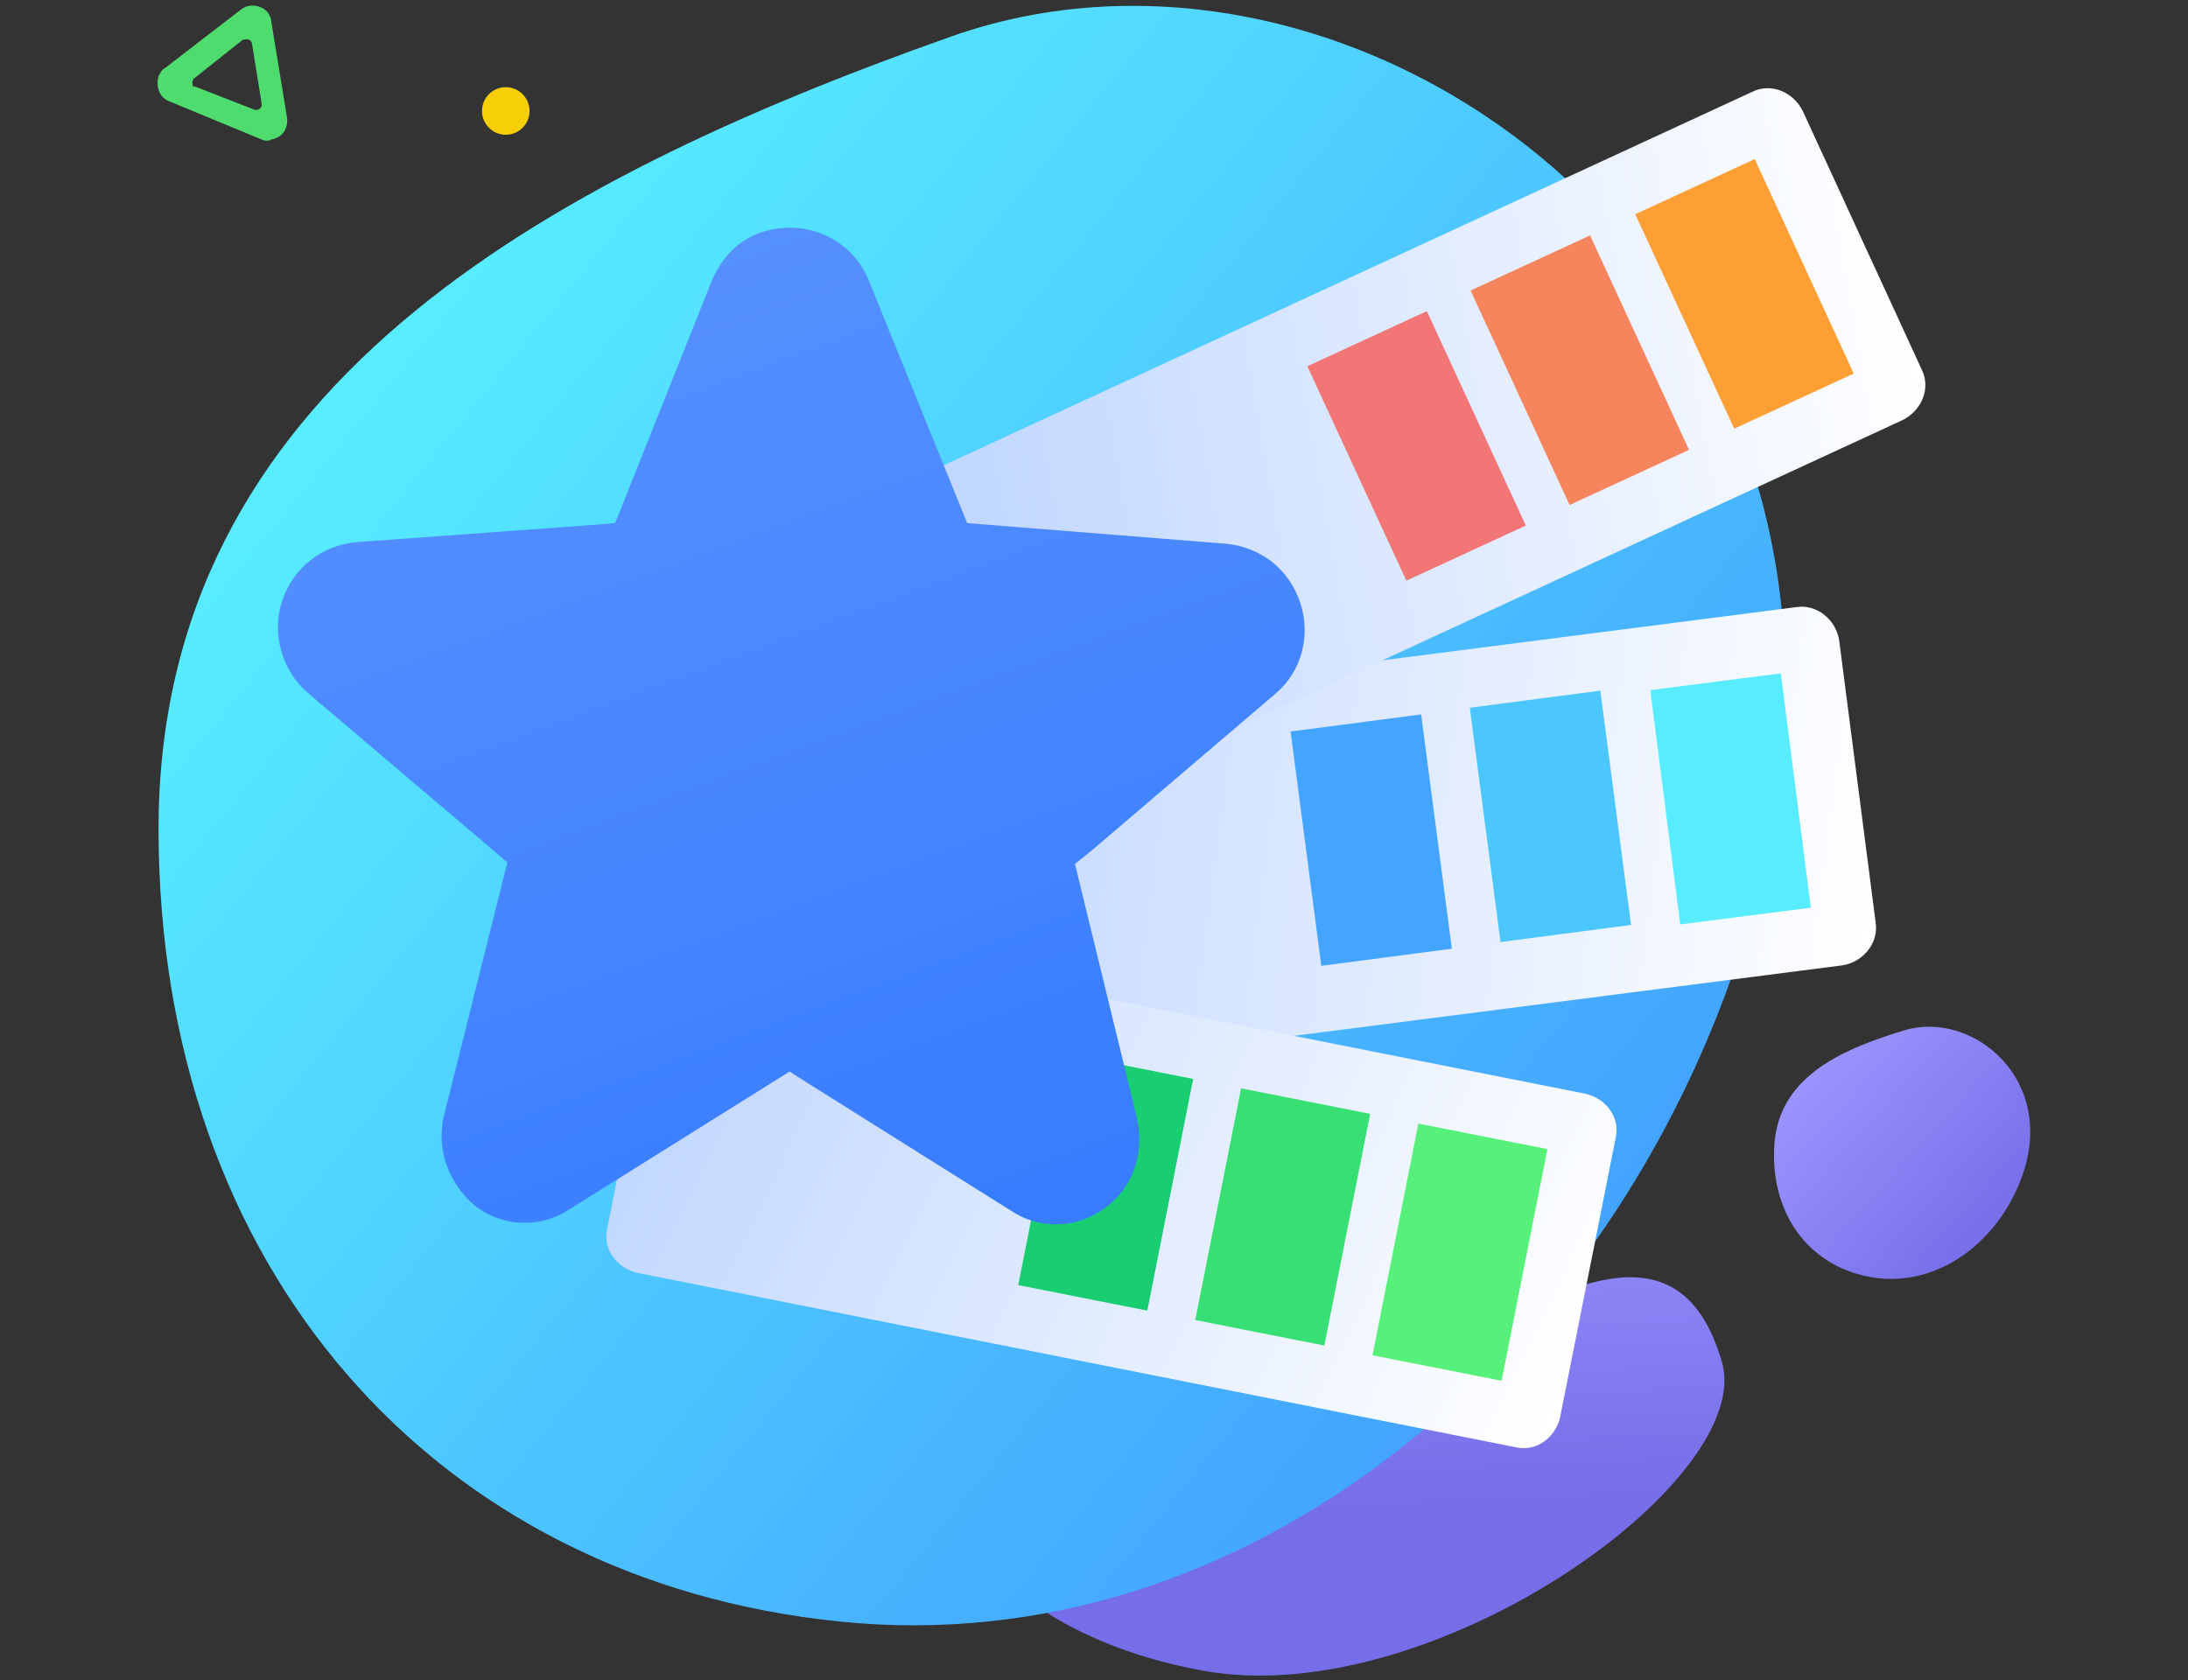
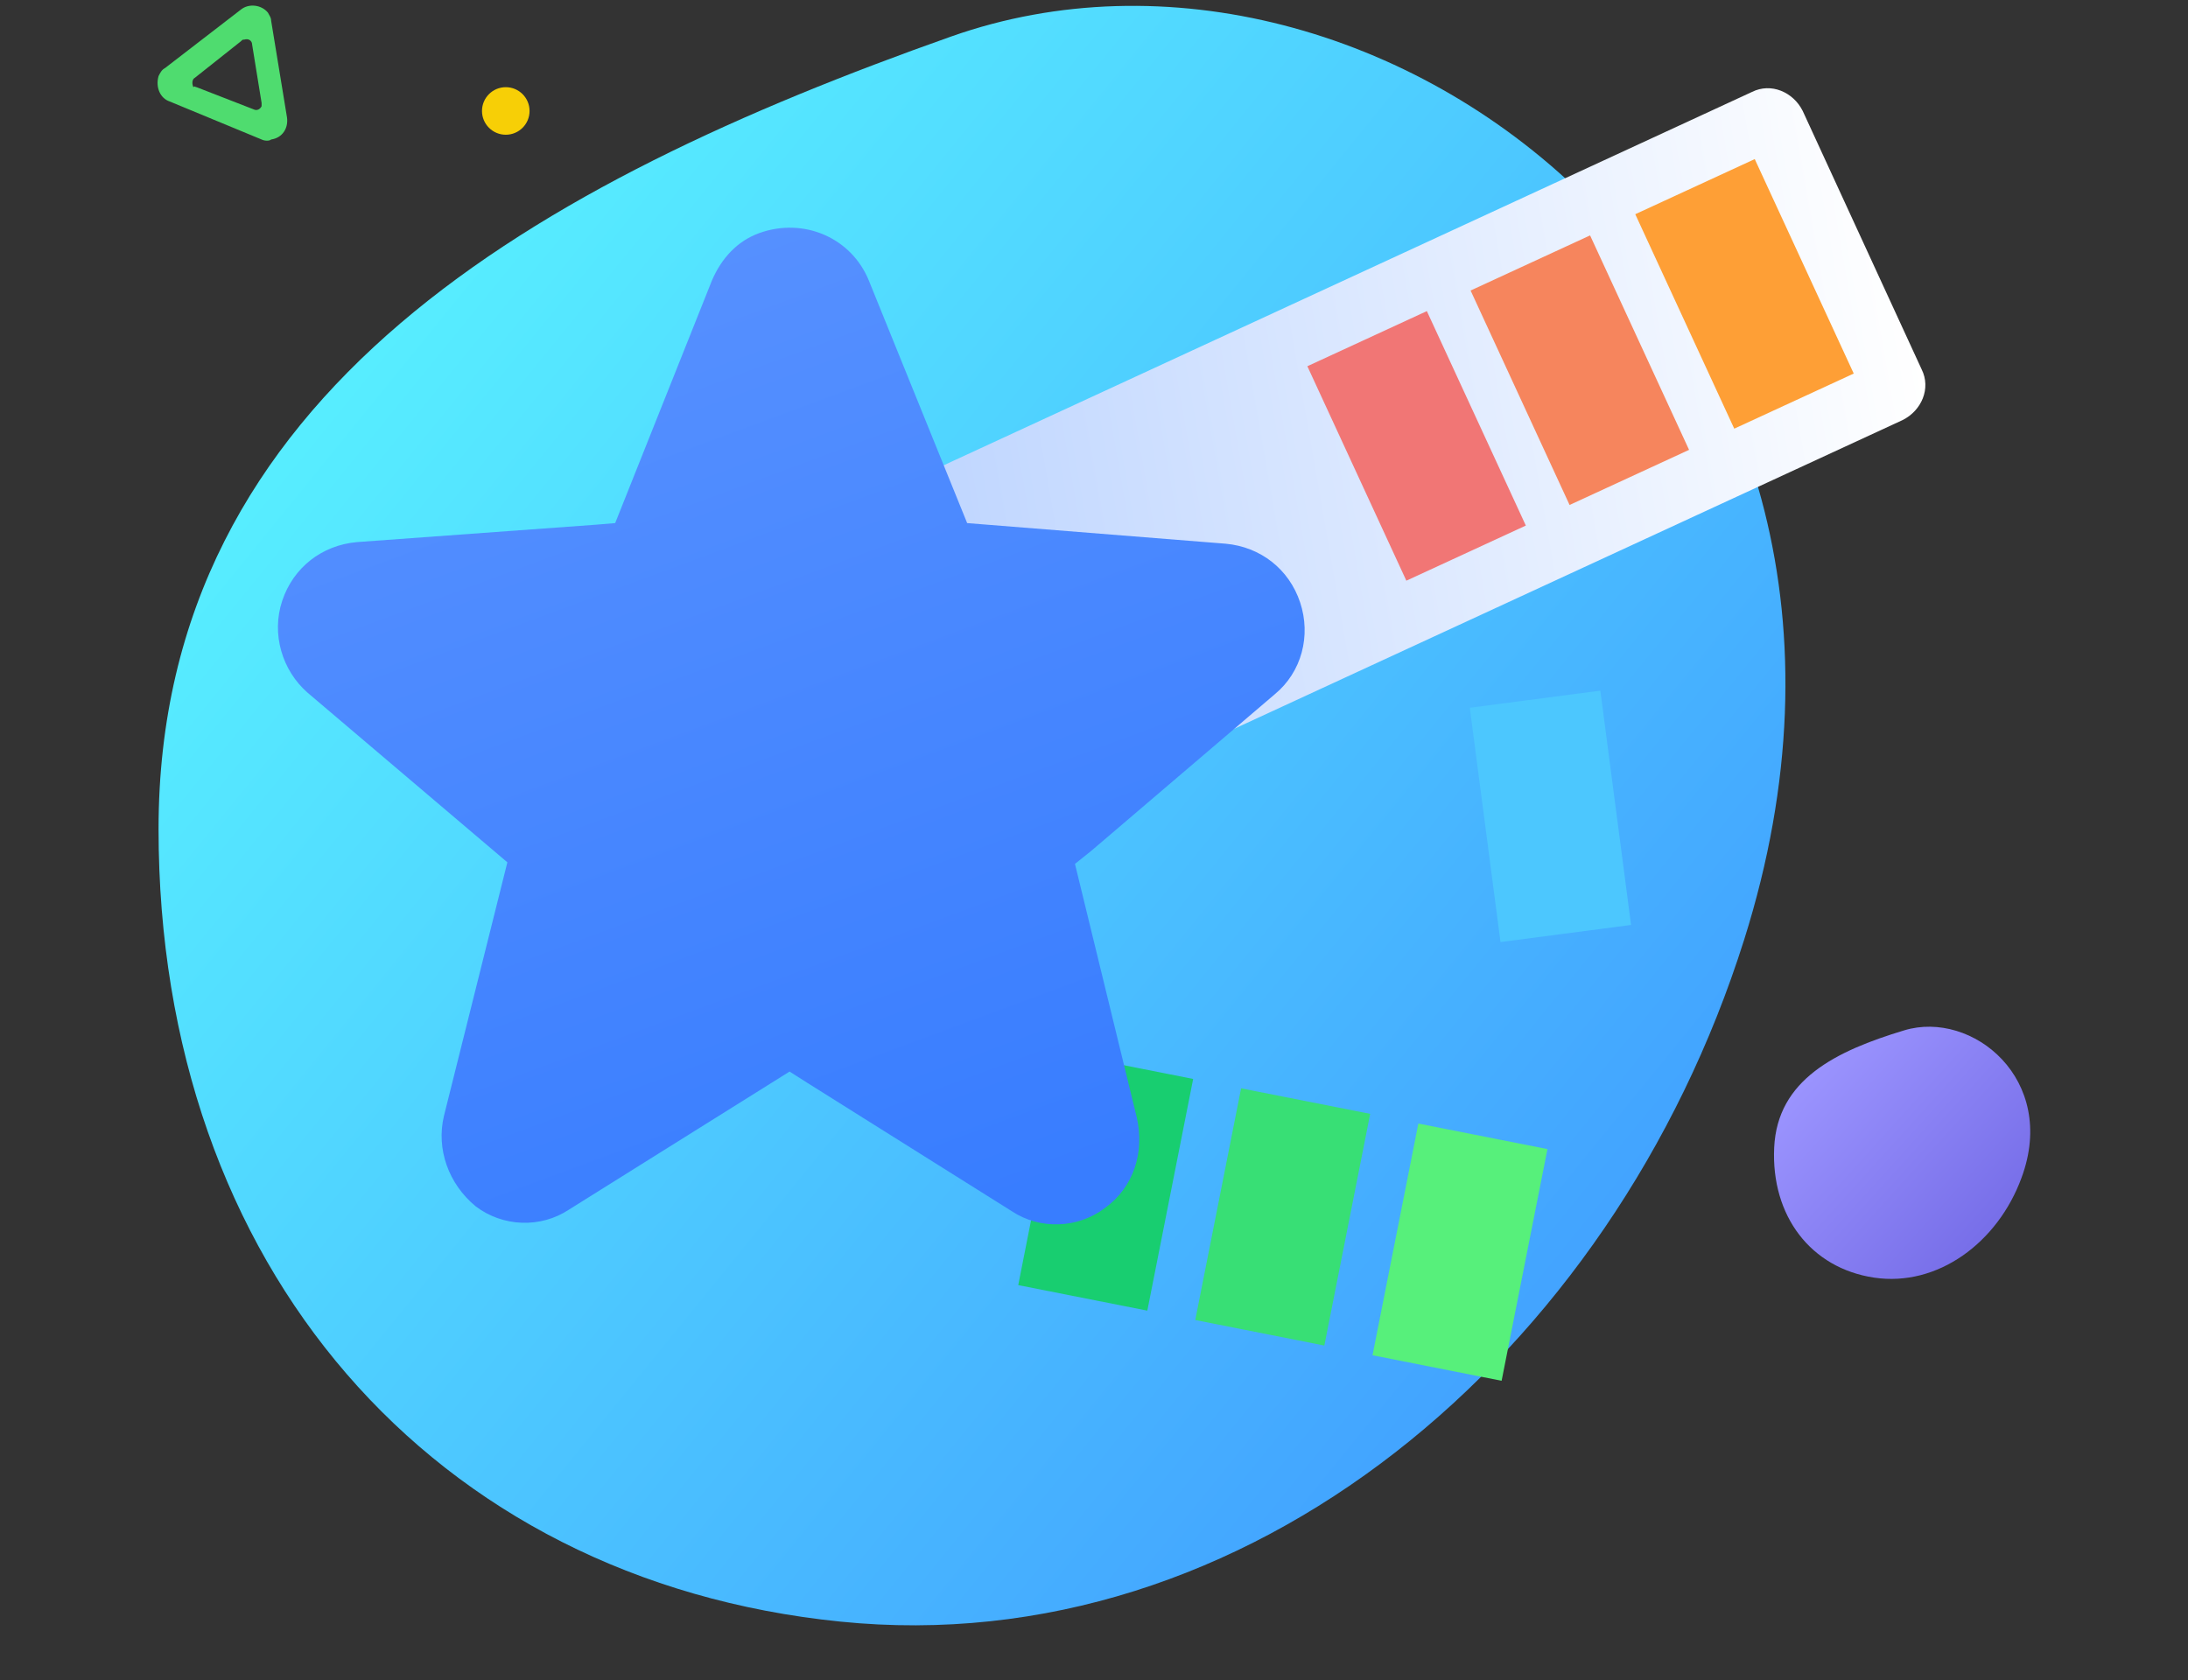
<svg xmlns="http://www.w3.org/2000/svg" version="1.1" id="Layer_1" x="0px" y="0px" viewBox="0 0 138 106" style="enable-background:new 0 0 138 106;" xml:space="preserve">
  <rect x="0" y="0" width="138" height="106" fill="#333333" stroke="none" />
  <style type="text/css">
	.st0{fill:url(#Oval-2-Copy-3_1_);}
	.st1{fill:url(#Oval-2-Copy-3-2_1_);}
	.st2{fill:url(#Oval-2-Copy-3-3_1_);}
	.st3{fill:#4FDC6F;}
	.st4{fill:#F7CF06;}
	.st5{fill:url(#SVGID_1_);}
	.st6{fill:#57ECFF;}
	.st7{fill:#4CC7FE;}
	.st8{fill:#43A5FF;}
	.st9{fill:url(#SVGID_2_);}
	.st10{fill:#57F07B;}
	.st11{fill:#38DF75;}
	.st12{fill:#18CE70;}
	.st13{fill:url(#SVGID_3_);}
	.st14{fill:#FE9F36;}
	.st15{fill:#F6855D;}
	.st16{fill:#F17675;}
	.st17{fill:url(#SVGID_4_);}
</style>
  <title>Asset 6</title>
  <g id="Layer_2_1_">
    <g id="Layer_1-2">
      <linearGradient id="Oval-2-Copy-3_1_" gradientUnits="userSpaceOnUse" x1="-3744.644" y1="4390.361" x2="-3717.024" y2="4390.361" gradientTransform="matrix(3.000000e-02 0.88 0.46 -2.000000e-02 -1823.57 3454.171)">
        <stop offset="0" style="stop-color:#9C95FF" />
        <stop offset="1" style="stop-color:#766DE8" />
      </linearGradient>
-       <path id="Oval-2-Copy-3" class="st0" d="M60,91.9c-0.7,6.3,6.4,11.8,15.9,13.5c14.4,2.6,34.9-12,32.7-19.5    c-4.1-14-19.8,4-29.7,4.3S60.6,85.6,60,91.9z" />
      <linearGradient id="Oval-2-Copy-3-2_1_" gradientUnits="userSpaceOnUse" x1="127.442" y1="91.208" x2="140.052" y2="80.948" gradientTransform="matrix(0.999 5.233596e-02 5.233596e-02 -0.999 -18.155 151.477)">
        <stop offset="0" style="stop-color:#9C95FF" />
        <stop offset="1" style="stop-color:#766DE8" />
      </linearGradient>
      <path id="Oval-2-Copy-3-2" class="st1" d="M118.2,80.6c4,0.6,7.8-2.2,9.3-6.3c2.3-6.2-3.1-10.6-7.4-9.3c-4.3,1.3-8,3.1-8.2,7.4    S114.2,80,118.2,80.6z" />
      <linearGradient id="Oval-2-Copy-3-3_1_" gradientUnits="userSpaceOnUse" x1="20.929" y1="91.318" x2="101.259" y2="25.988" gradientTransform="matrix(1 0 0 -1 0 108.66)">
        <stop offset="0" style="stop-color:#58F1FF" />
        <stop offset="1" style="stop-color:#42A1FF" />
      </linearGradient>
      <path id="Oval-2-Copy-3-3" class="st2" d="M53,102.3c25.6,2.6,48.7-16.7,57-43c12.6-39.9-23.1-66.5-50-57c-26,9.2-50,22.4-50,50    S27.3,99.7,53,102.3z" />
      <path id="Shape" class="st3" d="M16.5,8.8l-5.8-2.4C10.1,6.2,9.8,5.5,10,4.8c0.1-0.2,0.2-0.4,0.4-0.5l4.8-3.7    c0.5-0.4,1.3-0.3,1.7,0.2c0.1,0.2,0.2,0.3,0.2,0.5l1,6.1c0.1,0.7-0.3,1.3-1,1.4C17,8.9,16.7,8.9,16.5,8.8z M12.4,5.5L16,6.9    c0.2,0.1,0.4,0,0.5-0.2c0-0.1,0-0.2,0-0.2l-0.6-3.7c0-0.2-0.2-0.4-0.5-0.3c-0.1,0-0.1,0-0.2,0.1l-2.9,2.3    c-0.2,0.1-0.2,0.4-0.1,0.6C12.3,5.4,12.3,5.5,12.4,5.5z" />
      <circle id="Oval-4" class="st4" cx="31.9" cy="7" r="1.5" />
      <linearGradient id="SVGID_1_" gradientUnits="userSpaceOnUse" x1="9.486" y1="-49.093" x2="71.371" y2="-65.555" gradientTransform="matrix(0.992 -0.127 -0.127 -0.992 39.392 1.498)">
        <stop offset="0" style="stop-color:#BED5FF" />
        <stop offset="1" style="stop-color:#FFFFFF" />
      </linearGradient>
-       <path class="st5" d="M57.3,45.5l56-7.2c1.3-0.2,2.5,0.8,2.7,2.1l2.3,17.8c0.2,1.3-0.8,2.5-2.1,2.7l-56,7.2    c-1.3,0.2-2.5-0.8-2.7-2.1l-2.3-17.8C55.1,46.9,56,45.7,57.3,45.5z" />
-       <rect x="105" y="42.9" transform="matrix(0.992 -0.127 0.127 0.992 -5.523 14.314)" class="st6" width="8.3" height="14.9" />
      <rect x="93.6" y="44" transform="matrix(0.992 -0.13 0.13 0.992 -5.869 13.169)" class="st7" width="8.3" height="14.9" />
-       <rect x="82.3" y="45.5" transform="matrix(0.992 -0.13 0.13 0.992 -6.157 11.711)" class="st8" width="8.3" height="14.9" />
      <linearGradient id="SVGID_2_" gradientUnits="userSpaceOnUse" x1="85.79" y1="223.281" x2="147.675" y2="206.822" gradientTransform="matrix(0.981 0.194 0.194 -0.981 -86.202 262.919)">
        <stop offset="0" style="stop-color:#BED5FF" />
        <stop offset="1" style="stop-color:#FFFFFF" />
      </linearGradient>
-       <path class="st9" d="M44.6,58l55.4,11c1.3,0.3,2.2,1.5,1.9,2.8l-3.5,17.6c-0.3,1.3-1.5,2.2-2.8,1.9l-55.4-11    c-1.3-0.3-2.2-1.5-1.9-2.8l3.5-17.6C42,58.6,43.3,57.7,44.6,58z" />
      <rect x="84.7" y="74.8" transform="matrix(0.194 -0.981 0.981 0.194 -3.244 154.077)" class="st10" width="14.9" height="8.3" />
      <rect x="73.5" y="72.6" transform="matrix(0.194 -0.981 0.981 0.194 -10.093 141.294)" class="st11" width="14.9" height="8.3" />
      <rect x="62.3" y="70.4" transform="matrix(0.194 -0.981 0.981 0.194 -16.927 128.531)" class="st12" width="14.9" height="8.3" />
      <linearGradient id="SVGID_3_" gradientUnits="userSpaceOnUse" x1="-159.091" y1="-259.414" x2="-97.205" y2="-275.873" gradientTransform="matrix(0.908 -0.419 -0.419 -0.908 93.888 -268.677)">
        <stop offset="0" style="stop-color:#BED5FF" />
        <stop offset="1" style="stop-color:#FFFFFF" />
      </linearGradient>
      <path class="st13" d="M59.2,29.5l51.3-23.7c1.2-0.6,2.6,0,3.2,1.2l7.5,16.3c0.6,1.2,0,2.6-1.2,3.2L68.7,50.2    c-1.2,0.6-2.6,0-3.2-1.2L58,32.7C57.5,31.5,58,30.1,59.2,29.5z" />
      <rect x="105.9" y="11.1" transform="matrix(0.908 -0.419 0.419 0.908 2.33 47.807)" class="st14" width="8.3" height="14.9" />
      <rect x="95.5" y="15.9" transform="matrix(0.908 -0.419 0.419 0.908 -0.624 43.905)" class="st15" width="8.3" height="14.9" />
      <rect x="85.2" y="20.7" transform="matrix(0.908 -0.419 0.419 0.908 -3.578 40.007)" class="st16" width="8.3" height="14.9" />
      <g id="Shape-2">
        <linearGradient id="SVGID_4_" gradientUnits="userSpaceOnUse" x1="40.644" y1="91.713" x2="62.644" y2="32.383" gradientTransform="matrix(1 0 0 -1 0 108.66)">
          <stop offset="0" style="stop-color:#5690FF" />
          <stop offset="1" style="stop-color:#387DFF" />
        </linearGradient>
        <path class="st17" d="M54.8,17.7c-1.1-2.7-4.1-4-6.9-3c-1.4,0.5-2.4,1.6-3,3L38.8,33l-1.2,0.1l-15.1,1.1c-2.2,0.2-4,1.6-4.7,3.7     c-0.7,2.1,0,4.4,1.6,5.8L32,54.4l-0.3,1.2L28,70.4c-0.5,2.1,0.3,4.3,2,5.7c1.7,1.3,4.1,1.4,5.9,0.2l13.9-8.7l1.1,0.7l12.9,8.1     c1.8,1.2,4.2,1.1,5.9-0.2c1.8-1.3,2.5-3.5,2-5.7l-3.9-16l1-0.8l11.6-9.9c1.7-1.4,2.3-3.7,1.6-5.8c-0.7-2.1-2.5-3.5-4.7-3.7L61,33     L54.8,17.7z" />
      </g>
    </g>
  </g>
</svg>